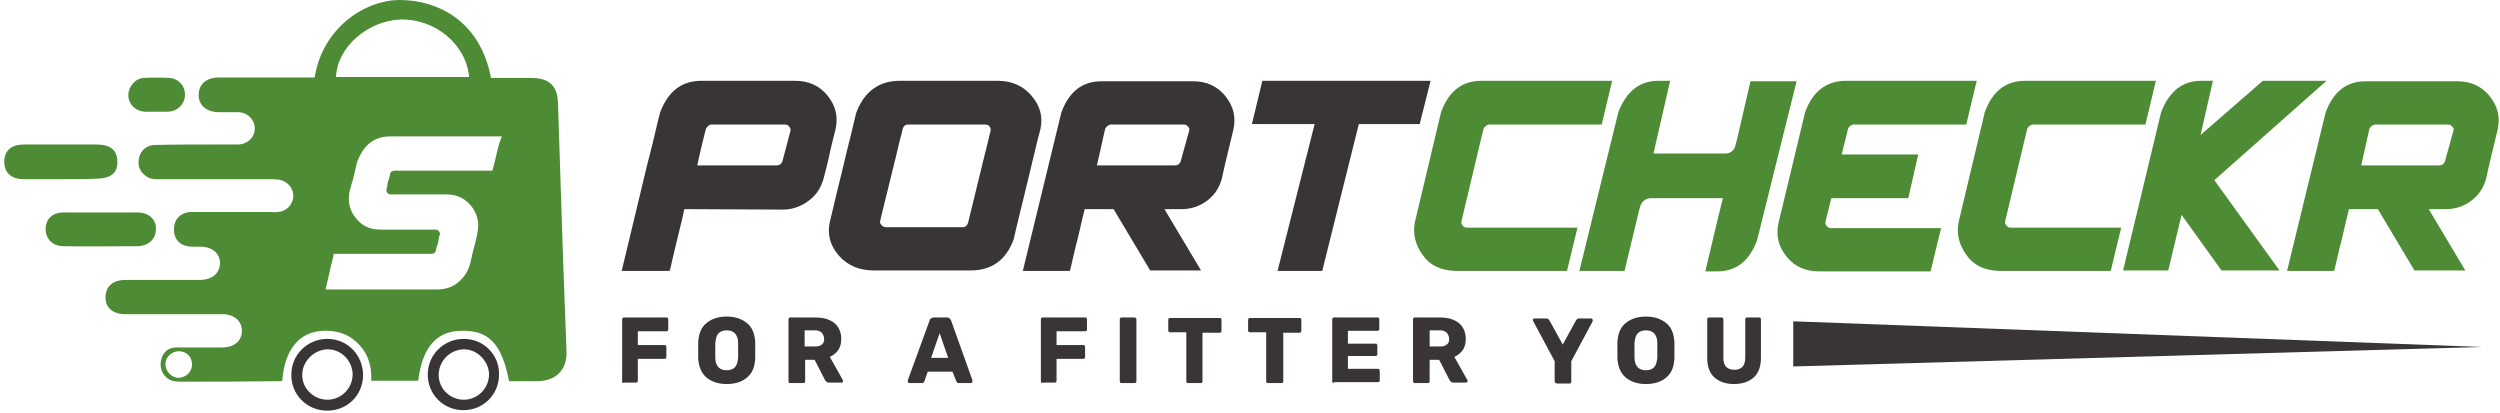
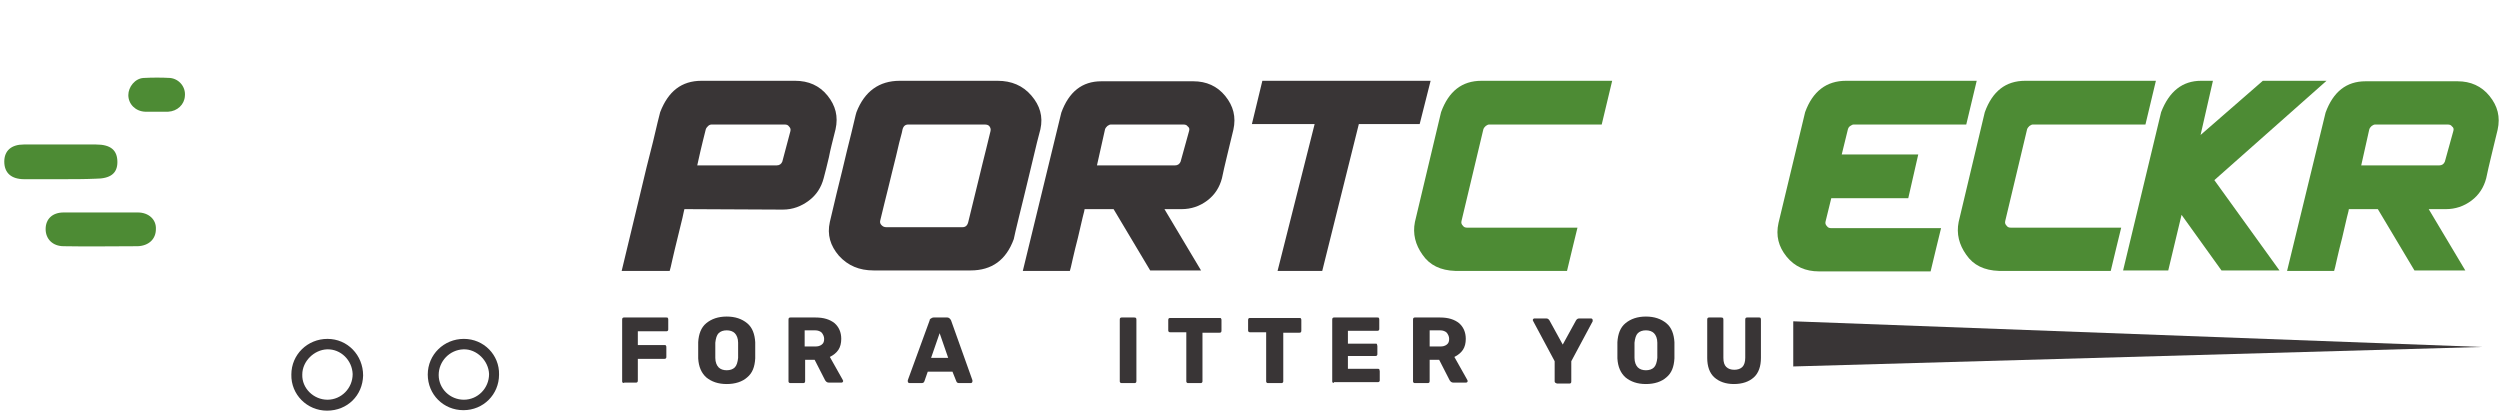
<svg xmlns="http://www.w3.org/2000/svg" width="526" height="87" viewBox="0 0 526 87" fill="none">
  <path d="M377.3 67.602V77.102L522.1 73.002L377.3 67.602Z" fill="#393536" />
  <path d="M131 80.501C130.9 80.401 130.9 80.301 130.9 80.201V67.301C130.9 67.201 130.9 67.001 131 66.901C131.1 66.801 131.2 66.801 131.3 66.801H140.2C140.3 66.801 140.5 66.801 140.5 66.901C140.6 67.001 140.6 67.101 140.6 67.301V69.301C140.6 69.401 140.6 69.501 140.5 69.601C140.4 69.701 140.3 69.701 140.2 69.701H134.2V72.601H139.8C139.9 72.601 140.1 72.601 140.1 72.701C140.2 72.801 140.2 72.901 140.2 73.101V75.101C140.2 75.201 140.2 75.301 140.1 75.401C140 75.501 139.9 75.501 139.8 75.501H134.2V80.001C134.2 80.101 134.2 80.301 134.1 80.401C134 80.501 133.9 80.501 133.8 80.501H131.4C131.2 80.601 131.1 80.601 131 80.501Z" fill="#393536" />
  <path d="M148.6 79.402C147.6 78.502 147 77.202 146.9 75.402C146.9 75.002 146.9 74.502 146.9 73.702C146.9 72.902 146.9 72.402 146.9 72.002C147 70.302 147.5 68.902 148.6 68.002C149.7 67.102 151.1 66.602 152.9 66.602C154.7 66.602 156.1 67.102 157.2 68.002C158.3 68.902 158.8 70.302 158.9 72.002C158.9 72.802 158.9 73.302 158.9 73.702C158.9 74.102 158.9 74.602 158.9 75.402C158.8 77.202 158.3 78.502 157.2 79.402C156.2 80.302 154.7 80.802 152.9 80.802C151.1 80.802 149.7 80.302 148.6 79.402ZM154.6 77.302C155 76.902 155.2 76.202 155.3 75.302C155.3 74.502 155.3 74.002 155.3 73.702C155.3 73.402 155.3 72.802 155.3 72.102C155.3 71.202 155 70.502 154.6 70.102C154.2 69.702 153.6 69.502 152.9 69.502C152.2 69.502 151.6 69.702 151.2 70.102C150.8 70.502 150.6 71.202 150.5 72.102C150.5 72.502 150.5 73.002 150.5 73.702C150.5 74.402 150.5 74.902 150.5 75.302C150.5 76.202 150.8 76.902 151.2 77.302C151.6 77.702 152.2 77.902 152.9 77.902C153.6 77.902 154.2 77.702 154.6 77.302Z" fill="#393536" />
  <path d="M166 80.501C165.9 80.401 165.9 80.301 165.9 80.201V67.301C165.9 67.201 165.9 67.001 166 66.901C166.1 66.801 166.2 66.801 166.3 66.801H171.6C173.3 66.801 174.6 67.201 175.6 68.001C176.5 68.801 177 69.901 177 71.301C177 72.201 176.8 73.001 176.4 73.601C176 74.201 175.4 74.701 174.6 75.101L177.3 79.901C177.3 80.001 177.4 80.101 177.4 80.101C177.4 80.201 177.4 80.301 177.3 80.401C177.2 80.501 177.1 80.501 177 80.501H174.4C174 80.501 173.8 80.301 173.6 80.001L171.4 75.701H169.4V80.101C169.4 80.201 169.4 80.401 169.3 80.501C169.2 80.601 169.1 80.601 168.9 80.601H166.4C166.2 80.601 166.1 80.601 166 80.501ZM171.5 72.901C172.1 72.901 172.5 72.801 172.9 72.501C173.3 72.201 173.4 71.801 173.4 71.301C173.4 70.801 173.2 70.401 172.9 70.001C172.6 69.701 172.1 69.501 171.5 69.501H169.3V72.901H171.5Z" fill="#393536" />
  <path d="M191.1 80.501C191 80.401 191 80.301 191 80.201C191 80.101 191 80.101 191 80.001L195.6 67.401C195.6 67.201 195.7 67.101 195.9 67.001C196 66.901 196.2 66.801 196.4 66.801H199.3C199.5 66.801 199.7 66.901 199.8 67.001C199.9 67.101 200 67.201 200.1 67.401L204.6 80.001V80.201C204.6 80.301 204.6 80.401 204.5 80.501C204.4 80.601 204.3 80.601 204.2 80.601H201.8C201.5 80.601 201.3 80.501 201.2 80.201L200.4 78.201H195.2L194.5 80.201C194.4 80.501 194.2 80.601 193.9 80.601H191.5C191.3 80.601 191.2 80.601 191.1 80.501ZM199.5 75.301L197.7 70.101L195.9 75.301H199.5Z" fill="#393536" />
-   <path d="M219.1 80.501C219 80.401 219 80.301 219 80.201V67.301C219 67.201 219 67.001 219.1 66.901C219.2 66.801 219.3 66.801 219.4 66.801H228.3C228.4 66.801 228.6 66.801 228.6 66.901C228.7 67.001 228.7 67.101 228.7 67.301V69.301C228.7 69.401 228.7 69.501 228.6 69.601C228.5 69.701 228.4 69.701 228.3 69.701H222.3V72.601H227.9C228 72.601 228.2 72.601 228.2 72.701C228.3 72.801 228.3 72.901 228.3 73.101V75.101C228.3 75.201 228.3 75.301 228.2 75.401C228.1 75.501 228 75.501 227.9 75.501H222.3V80.001C222.3 80.101 222.3 80.301 222.2 80.401C222.1 80.501 222 80.501 221.9 80.501H219.5C219.3 80.601 219.2 80.601 219.1 80.501Z" fill="#393536" />
  <path d="M235.7 80.501C235.6 80.401 235.6 80.301 235.6 80.201V67.301C235.6 67.201 235.6 67.001 235.7 66.901C235.8 66.801 235.9 66.801 236 66.801H238.6C238.7 66.801 238.9 66.801 239 66.901C239.1 67.001 239.1 67.101 239.1 67.301V80.101C239.1 80.201 239.1 80.401 239 80.501C238.9 80.601 238.8 80.601 238.6 80.601H236C236 80.601 235.8 80.601 235.7 80.501Z" fill="#393536" />
  <path d="M249.7 80.502C249.6 80.402 249.6 80.302 249.6 80.202V69.902H246.2C246.1 69.902 246 69.902 245.9 69.802C245.8 69.702 245.8 69.602 245.8 69.502V67.402C245.8 67.302 245.8 67.102 245.9 67.002C246 66.902 246.1 66.902 246.2 66.902H256.6C256.7 66.902 256.9 66.902 256.9 67.002C257 67.102 257 67.202 257 67.402V69.502C257 69.602 257 69.802 256.9 69.902C256.8 70.002 256.7 70.002 256.6 70.002H253V80.202C253 80.302 253 80.402 252.9 80.502C252.8 80.602 252.7 80.602 252.6 80.602H250C249.9 80.602 249.8 80.602 249.7 80.502Z" fill="#393536" />
  <path d="M266.5 80.502C266.4 80.402 266.4 80.302 266.4 80.202V69.902H263C262.9 69.902 262.8 69.902 262.7 69.802C262.6 69.702 262.6 69.602 262.6 69.502V67.402C262.6 67.302 262.6 67.102 262.7 67.002C262.8 66.902 262.9 66.902 263 66.902H273.4C273.5 66.902 273.7 66.902 273.7 67.002C273.8 67.102 273.8 67.202 273.8 67.402V69.502C273.8 69.602 273.8 69.802 273.7 69.902C273.6 70.002 273.5 70.002 273.4 70.002H270V80.202C270 80.302 270 80.402 269.9 80.502C269.8 80.602 269.7 80.602 269.6 80.602H267C266.7 80.602 266.6 80.602 266.5 80.502Z" fill="#393536" />
  <path d="M280.4 80.501C280.3 80.401 280.3 80.301 280.3 80.201V67.301C280.3 67.201 280.3 67.001 280.4 66.901C280.5 66.801 280.6 66.801 280.7 66.801H289.8C289.9 66.801 290.1 66.801 290.1 66.901C290.2 67.001 290.2 67.101 290.2 67.301V69.201C290.2 69.301 290.2 69.401 290.1 69.501C290 69.601 289.9 69.601 289.8 69.601H283.6V72.301H289.4C289.5 72.301 289.7 72.301 289.7 72.401C289.7 72.501 289.8 72.601 289.8 72.801V74.501C289.8 74.601 289.8 74.701 289.7 74.801C289.6 74.901 289.5 74.901 289.4 74.901H283.6V77.601H289.9C290 77.601 290.2 77.601 290.2 77.701C290.2 77.801 290.3 77.901 290.3 78.101V80.001C290.3 80.101 290.3 80.201 290.2 80.301C290.1 80.401 290 80.401 289.9 80.401H280.7C280.6 80.601 280.5 80.601 280.4 80.501Z" fill="#393536" />
  <path d="M297.4 80.501C297.3 80.401 297.3 80.301 297.3 80.201V67.301C297.3 67.201 297.3 67.001 297.4 66.901C297.5 66.801 297.6 66.801 297.7 66.801H303C304.7 66.801 306 67.201 307 68.001C307.9 68.801 308.4 69.901 308.4 71.301C308.4 72.201 308.2 73.001 307.8 73.601C307.4 74.201 306.8 74.701 306 75.101L308.7 79.901C308.7 80.001 308.8 80.101 308.8 80.101C308.8 80.201 308.8 80.301 308.7 80.401C308.6 80.501 308.5 80.501 308.4 80.501H305.8C305.4 80.501 305.2 80.301 305 80.001L302.8 75.701H300.8V80.101C300.8 80.201 300.8 80.401 300.7 80.501C300.6 80.601 300.5 80.601 300.3 80.601H297.8C297.6 80.601 297.5 80.601 297.4 80.501ZM303 72.901C303.6 72.901 304 72.801 304.4 72.501C304.8 72.201 304.9 71.801 304.9 71.301C304.9 70.801 304.7 70.401 304.4 70.001C304.1 69.701 303.6 69.501 303 69.501H300.8V72.901H303Z" fill="#393536" />
  <path d="M327.2 80.5C327.1 80.4 327.1 80.3 327.1 80.2V76L322.6 67.6C322.6 67.5 322.5 67.4 322.5 67.4C322.5 67.3 322.5 67.2 322.6 67.1C322.7 67 322.8 67 322.9 67H325.3C325.6 67 325.8 67.1 326 67.4L328.8 72.5L331.6 67.4C331.8 67.1 332 67 332.3 67H334.7C334.8 67 334.9 67 335 67.1C335.1 67.2 335.1 67.3 335.1 67.4C335.1 67.5 335.1 67.5 335.1 67.6L330.6 76V80.2C330.6 80.3 330.6 80.5 330.5 80.6C330.4 80.7 330.3 80.7 330.1 80.7H327.6C327.4 80.6 327.3 80.6 327.2 80.5Z" fill="#393536" />
  <path d="M342 79.402C341 78.502 340.4 77.202 340.3 75.402C340.3 75.002 340.3 74.502 340.3 73.702C340.3 72.902 340.3 72.402 340.3 72.002C340.4 70.302 340.9 68.902 342 68.002C343.1 67.102 344.5 66.602 346.3 66.602C348.1 66.602 349.5 67.102 350.6 68.002C351.7 68.902 352.2 70.302 352.3 72.002C352.3 72.802 352.3 73.302 352.3 73.702C352.3 74.102 352.3 74.602 352.3 75.402C352.2 77.202 351.7 78.502 350.6 79.402C349.6 80.302 348.1 80.802 346.3 80.802C344.5 80.802 343.1 80.302 342 79.402ZM348 77.302C348.4 76.902 348.6 76.202 348.7 75.302C348.7 74.502 348.7 74.002 348.7 73.702C348.7 73.402 348.7 72.802 348.7 72.102C348.7 71.202 348.4 70.502 348 70.102C347.6 69.702 347 69.502 346.3 69.502C345.6 69.502 345 69.702 344.6 70.102C344.2 70.502 344 71.202 343.9 72.102C343.9 72.502 343.9 73.002 343.9 73.702C343.9 74.402 343.9 74.902 343.9 75.302C343.9 76.202 344.2 76.902 344.6 77.302C345 77.702 345.6 77.902 346.3 77.902C347 77.902 347.6 77.702 348 77.302Z" fill="#393536" />
  <path d="M360.7 79.401C359.7 78.501 359.2 77.101 359.2 75.301V67.301C359.2 67.201 359.2 67.001 359.3 66.901C359.4 66.801 359.5 66.801 359.6 66.801H362.1C362.2 66.801 362.4 66.801 362.5 66.901C362.6 67.001 362.6 67.101 362.6 67.301V75.301C362.6 76.201 362.8 76.801 363.2 77.201C363.6 77.601 364.2 77.801 364.9 77.801C365.6 77.801 366.2 77.601 366.6 77.201C367 76.801 367.2 76.101 367.2 75.301V67.301C367.2 67.201 367.2 67.001 367.3 66.901C367.4 66.801 367.5 66.801 367.6 66.801H370.1C370.2 66.801 370.4 66.801 370.4 66.901C370.5 67.001 370.5 67.101 370.5 67.301V75.301C370.5 77.101 370 78.501 369 79.401C368 80.301 366.6 80.801 364.8 80.801C363.1 80.801 361.7 80.301 360.7 79.401Z" fill="#393536" />
  <path d="M147.6 17H167.3C170.1 17 172.4 18 174.1 20.1C175.8 22.2 176.4 24.5 175.8 27.2C175.2 29.6 174.7 31.5 174.4 33.1C174 34.7 173.7 36.1 173.3 37.5C172.8 39.4 171.8 41 170.2 42.2C168.6 43.4 166.8 44.1 164.7 44.1L144 44C144 44.1 143.8 44.7 143.6 45.8C143.3 47 143 48.3 142.6 49.9C142.2 51.6 141.8 53.1 141.5 54.5C141.2 55.9 141 56.7 140.9 57C140.8 57 140.3 57 139.4 57C138.5 57 137.4 57 136.2 57C135 57 133.8 57 132.8 57C131.8 57 131.1 57 130.8 57C132.3 50.7 133.6 45.4 134.6 41.2C135.6 37 136.5 33.2 137.4 29.8C138.2 26.4 138.7 24.3 138.9 23.6C140.6 19.2 143.4 17 147.6 17ZM146.7 34.8H163.4C164 34.8 164.4 34.5 164.6 34L166.3 27.6C166.4 27.2 166.3 26.9 166 26.6C165.8 26.3 165.5 26.2 165.1 26.2C165 26.2 164.2 26.2 162.8 26.2C161.4 26.2 159.7 26.2 157.8 26.2C155.9 26.2 154.1 26.2 152.6 26.2C151.1 26.2 150.1 26.2 149.7 26.2C149.5 26.2 149.2 26.3 149 26.5C148.8 26.7 148.6 26.9 148.5 27.2L147.9 29.6C147.6 30.8 147.2 32.5 146.7 34.8Z" fill="#393536" />
  <path d="M180.2 23.6C181.9 19.2 185 17 189.3 17C189.3 17 189.3 17 189.4 17C189.6 17 190.6 17 192.5 17C194.4 17 196.6 17 199.1 17C201.6 17 204 17 206.1 17C208.2 17 209.5 17 209.9 17C212.8 17 215.2 18 217 20.1C218.8 22.2 219.5 24.5 218.9 27.2L218.2 29.9C217.7 31.9 217.1 34.4 216.4 37.4C215.7 40.4 215 43.1 214.4 45.6C213.8 48.1 213.4 49.7 213.3 50.3C211.7 54.7 208.7 56.9 204.2 56.9C204 56.9 203 56.9 201.1 56.9C199.2 56.9 197 56.9 194.5 56.9C192 56.9 189.6 56.9 187.6 56.9C185.5 56.9 184.2 56.9 183.8 56.9C180.8 56.9 178.4 55.9 176.5 53.8C174.7 51.7 174 49.4 174.6 46.7C175.6 42.4 176.5 38.7 177.2 35.9C177.9 33 178.5 30.4 179.1 28.1C179.7 25.7 180 24.2 180.2 23.6ZM202.5 47.8C203.1 47.8 203.5 47.5 203.7 46.8C204.6 43.2 205.3 40.2 205.9 37.8C206.5 35.4 207 33.2 207.5 31.3C208 29.3 208.3 28.1 208.4 27.6C208.5 27.2 208.4 26.9 208.2 26.6C208 26.3 207.6 26.2 207.2 26.2C207.2 26.2 207.2 26.2 207.1 26.2C206.9 26.2 206.1 26.2 204.7 26.2C203.3 26.2 201.5 26.2 199.5 26.2C197.5 26.2 195.7 26.2 194.1 26.2C192.5 26.2 191.5 26.2 191.1 26.2C190.5 26.2 190.1 26.5 189.9 27.2C189.9 27.3 189.7 28.2 189.2 30C188.8 31.8 188.3 33.8 187.7 36.2C187.1 38.6 186.6 40.8 186.1 42.7C185.6 44.7 185.3 45.9 185.2 46.4C185.1 46.8 185.2 47.1 185.5 47.4C185.8 47.7 186.1 47.8 186.5 47.8C186.6 47.8 187.4 47.8 188.9 47.8C190.4 47.8 192.1 47.8 194.1 47.8C196.1 47.8 197.9 47.8 199.6 47.8C201.1 47.8 202.1 47.8 202.5 47.8Z" fill="#393536" />
  <path d="M234.3 44.002H228.2C228.2 44.102 228.1 44.602 227.8 45.702C227.5 46.902 227.2 48.302 226.8 50.002C226.4 51.602 226 53.102 225.7 54.502C225.4 55.902 225.2 56.702 225.1 57.002H215.2L223.3 23.702C224.9 19.302 227.7 17.102 231.7 17.102H251.1C253.8 17.102 256.1 18.102 257.8 20.202C259.5 22.302 260.1 24.602 259.5 27.302C258.9 29.602 258.5 31.602 258.1 33.102C257.7 34.702 257.4 36.102 257.1 37.502C256.6 39.402 255.6 41.002 254 42.202C252.4 43.402 250.6 44.002 248.6 44.002H245L252.7 56.902H242L234.3 44.002ZM250.2 27.502C250.3 27.102 250.2 26.802 249.9 26.602C249.7 26.302 249.4 26.202 249 26.202H233.7C233.5 26.202 233.3 26.302 233 26.502C232.8 26.702 232.6 26.902 232.5 27.202L230.8 34.802H247.2C247.8 34.802 248.2 34.502 248.4 34.002L250.2 27.502Z" fill="#393536" />
  <path d="M276.6 26.1H263.4L265.6 17H301L298.7 26.1H285.9L278.2 57H268.8L276.6 26.1Z" fill="#393536" />
  <path d="M303.2 23.6C304.8 19.2 307.6 17 311.7 17H339.2L337 26.2H313.3C313.1 26.2 312.9 26.3 312.6 26.5C312.4 26.7 312.2 26.9 312.1 27.2L307.5 46.5C307.4 46.9 307.5 47.2 307.8 47.5C308 47.8 308.3 47.9 308.7 47.9H331.9C331.2 50.7 330.5 53.7 329.7 57H306.2C303.1 56.9 300.8 55.8 299.3 53.6C297.8 51.5 297.2 49.2 297.7 46.7L303.2 23.6Z" fill="#4D8B34" />
-   <path d="M340.5 23.6C342.2 19.2 345 17 348.9 17H351.4L348.6 29.2L347.9 32.3H363C363.5 32.3 363.9 32.2 364.3 31.9C364.7 31.6 365 31.2 365.1 30.7L365.5 29.2L368.3 17.1H378L369.7 50.5C368.1 54.9 365.3 57.1 361.3 57.1H358.8L361.6 45.3L362.5 41.7H347.4C346.3 41.7 345.5 42.3 345.1 43.4L344.8 44.5L341.8 57H332.3L340.5 23.6Z" fill="#4D8B34" />
  <path d="M379.8 23.6C381.4 19.2 384.3 17 388.4 17H415.9L413.7 26.2H397.7H390C389.8 26.2 389.6 26.3 389.3 26.5C389 26.7 388.9 26.9 388.8 27.2L387.5 32.5H403.6L401.5 41.7H385.3L384.1 46.6C384 47 384.1 47.3 384.4 47.6C384.6 47.9 384.9 48 385.3 48H408.4C407.7 50.8 407 53.8 406.2 57.1H382.7C379.9 57.1 377.6 56.1 375.9 54C374.2 51.9 373.6 49.6 374.2 46.9L379.8 23.6Z" fill="#4D8B34" />
  <path d="M417.6 23.6C419.2 19.2 422 17 426.1 17H453.6L451.4 26.2H427.7C427.5 26.2 427.3 26.3 427 26.5C426.8 26.7 426.6 26.9 426.5 27.2L421.9 46.5C421.8 46.9 421.9 47.2 422.2 47.5C422.4 47.8 422.7 47.9 423.1 47.9H446.3C445.6 50.7 444.9 53.7 444.1 57H420.6C417.5 56.9 415.2 55.8 413.7 53.6C412.2 51.5 411.6 49.2 412.1 46.7L417.6 23.6Z" fill="#4D8B34" />
  <path d="M459 45.2L456.2 56.9H446.7L454.7 23.6C456.4 19.2 459.2 17 463.1 17H465.6L463 28.4L476.1 17H489.5L465.9 37.9L479.6 56.9H467.4L459 45.2Z" fill="#4D8B34" />
  <path d="M500.3 44.002H494.2C494.2 44.102 494.1 44.602 493.8 45.702C493.5 46.902 493.2 48.302 492.8 50.002C492.4 51.602 492 53.102 491.7 54.502C491.4 55.902 491.2 56.702 491.1 57.002H481.2L489.3 23.702C490.9 19.302 493.7 17.102 497.7 17.102H517.1C519.8 17.102 522.1 18.102 523.8 20.202C525.5 22.302 526.1 24.602 525.5 27.302C524.9 29.602 524.5 31.602 524.1 33.102C523.7 34.702 523.4 36.102 523.1 37.502C522.6 39.402 521.6 41.002 520 42.202C518.4 43.402 516.6 44.002 514.6 44.002H511L518.7 56.902H508L500.3 44.002ZM516.2 27.502C516.3 27.102 516.2 26.802 515.9 26.602C515.7 26.302 515.4 26.202 515 26.202H499.7C499.5 26.202 499.3 26.302 499 26.502C498.8 26.702 498.6 26.902 498.5 27.202L496.8 34.802H513.2C513.8 34.802 514.2 34.502 514.4 34.002L516.2 27.502Z" fill="#4D8B34" />
-   <path d="M118.5 55.402C118.1 44.202 117.8 32.902 117.4 21.702C117.3 18.002 115.5 16.402 111.8 16.402H103.3C101 4.102 91.7 -0.098 83.8 0.002C76.9 0.102 67.9 5.702 66.2 16.302H64C58 16.302 52 16.302 46.1 16.302C43.4 16.302 41.8 17.702 41.8 20.002C41.8 22.202 43.5 23.602 46.1 23.602C47.5 23.602 48.8 23.602 50.2 23.602C52.2 23.702 53.7 25.302 53.6 27.202C53.5 29.002 52 30.402 50 30.402C48.3 30.402 46.6 30.402 44.8 30.402C40.7 30.402 36.6 30.402 32.6 30.502C30.8 30.502 29.4 31.802 29.2 33.502C28.9 35.202 29.7 36.502 31.1 37.302C32 37.802 33.1 37.702 34.1 37.702C41.6 37.702 49.1 37.702 56.6 37.702C57.3 37.702 58 37.702 58.7 37.802C60.5 38.102 61.8 39.602 61.7 41.402C61.6 43.102 60.2 44.502 58.5 44.602C57.8 44.702 57.1 44.602 56.4 44.602C51.1 44.602 45.8 44.602 40.4 44.602C38 44.602 36.6 46.102 36.6 48.302C36.6 50.502 38 51.802 40.3 51.902C41 51.902 41.7 51.902 42.4 51.902C44.8 52.002 46.3 53.402 46.3 55.402C46.2 57.502 44.7 58.802 42.2 58.902C36.9 58.902 31.7 58.902 26.4 58.902C23.7 58.902 22.2 60.302 22.2 62.602C22.2 64.802 23.8 66.102 26.4 66.102C33.2 66.102 40 66.102 46.8 66.102C49.2 66.102 50.9 67.502 50.9 69.602C50.9 71.702 49.3 73.102 46.8 73.102C43.6 73.102 40.4 73.102 37.2 73.102C35.7 73.102 34.6 73.802 34.1 75.102C33.7 76.202 33.6 77.502 34.4 78.702C35.2 79.902 36.3 80.302 37.8 80.302C44.7 80.302 51.5 80.302 58.4 80.202C58.7 80.202 59.1 80.302 59.4 80.002C59.9 73.602 62.9 69.902 67.8 69.602C70.1 69.502 72.3 69.902 74.2 71.302C77.1 73.502 78.3 76.502 78.1 80.102H88C88.8 73.202 91.8 69.702 96.9 69.602C102.8 69.402 105.6 72.302 107.1 80.202C109.1 80.202 111.2 80.202 113.2 80.202C117 80.102 119.3 77.802 119.2 74.002C119 67.802 118.7 61.602 118.5 55.402ZM37.6 79.502C36.1 79.502 34.8 78.102 34.8 76.602C34.8 75.202 36.1 73.902 37.6 73.902C39.2 73.902 40.4 75.002 40.4 76.702C40.4 78.202 39.2 79.402 37.6 79.502ZM84.2 4.102C91.5 3.902 98.1 9.302 98.7 16.202H70.7C70.9 10.002 77.3 4.402 84.2 4.102ZM104.6 31.902C104.4 32.802 104.2 33.602 104 34.402C103.8 35.202 103.7 35.702 103.6 35.902H83C82.8 35.902 82.6 36.002 82.4 36.102C82.2 36.202 82.1 36.402 82.1 36.602C82 37.202 81.8 37.702 81.7 38.002C81.6 38.402 81.5 38.702 81.5 39.102C81.4 39.402 81.4 39.702 81.3 39.802C81.3 40.102 81.3 40.402 81.5 40.602C81.7 40.802 81.9 40.902 82.2 40.902H94C96.2 40.902 97.9 41.802 99.2 43.402C100.5 45.102 100.9 47.002 100.4 49.202C100.4 49.202 100.4 49.202 100.4 49.302C100.4 49.302 100.3 49.602 100.2 50.202C100.1 50.802 99.9 51.402 99.7 52.202C99.5 53.002 99.3 53.702 99.2 54.302C99 54.902 99 55.402 98.9 55.502C98.5 57.102 97.6 58.402 96.4 59.402C95.2 60.402 93.7 60.902 92 60.902H68.5C68.8 59.502 69.1 58.402 69.3 57.402C69.5 56.502 69.7 55.602 69.9 54.902C70.1 54.102 70.2 53.602 70.2 53.402H90.8C91.2 53.402 91.6 53.202 91.7 52.702C91.8 52.102 92 51.602 92.1 51.302C92.2 50.902 92.3 50.602 92.3 50.202C92.4 49.902 92.4 49.602 92.5 49.502C92.6 49.202 92.6 49.002 92.4 48.702C92.2 48.502 92 48.302 91.7 48.302H80C77.8 48.302 76.1 47.502 74.8 45.802C73.5 44.202 73.1 42.202 73.6 40.002L73.7 39.802C73.8 39.402 73.9 38.802 74.2 38.002C74.4 37.102 74.6 36.302 74.8 35.502C75 34.702 75.1 34.102 75.2 33.902C76.6 30.402 78.8 28.702 82.1 28.702H105.6C105.1 29.802 104.8 31.002 104.6 31.902Z" fill="#4D8B34" />
  <path d="M12.9 37.702C10.3 37.702 7.7 37.702 5.1 37.702C2.4 37.702 0.9 36.402 0.9 34.002C0.9 31.702 2.4 30.402 5 30.402C10.1 30.402 15.2 30.402 20.2 30.402C23.3 30.402 24.7 31.602 24.7 34.102C24.7 36.502 23.2 37.602 20.1 37.602C17.8 37.702 15.4 37.702 12.9 37.702Z" fill="#4D8B34" />
  <path d="M21.2 44.703C23.8 44.703 26.4 44.703 29 44.703C31.3 44.703 32.9 46.203 32.8 48.203C32.8 50.303 31.3 51.703 29 51.803C23.8 51.803 18.6 51.903 13.4 51.803C11.1 51.803 9.6 50.303 9.6 48.203C9.6 46.103 11 44.703 13.4 44.703C16 44.703 18.6 44.703 21.2 44.703Z" fill="#4D8B34" />
  <path d="M97.6 71.301C93.4 71.301 90 74.601 90 78.801C90 83.001 93.3 86.301 97.5 86.301C101.7 86.301 105 83.001 105 78.801C105.1 74.701 101.8 71.301 97.6 71.301ZM97.6 84.101C94.7 84.101 92.3 81.801 92.3 78.901C92.3 76.001 94.6 73.601 97.5 73.501C100.3 73.401 102.8 75.901 102.9 78.701C102.9 81.701 100.5 84.101 97.6 84.101Z" fill="#393536" />
  <path d="M68.9 71.301C64.7 71.301 61.3 74.601 61.3 78.801C61.2 83.001 64.6 86.401 68.8 86.401C73.1 86.401 76.3 83.201 76.4 79.001C76.4 74.701 73.1 71.301 68.9 71.301ZM68.9 84.101C66 84.101 63.5 81.701 63.6 78.801C63.6 76.001 66.1 73.601 68.8 73.501C71.7 73.401 74.1 75.801 74.2 78.701C74.2 81.701 71.8 84.101 68.9 84.101Z" fill="#393536" />
  <path d="M33 23.503C32.2 23.503 31.3 23.503 30.5 23.503C28.5 23.403 27 21.903 27 20.003C27 18.303 28.4 16.503 30.2 16.403C32.1 16.303 34 16.303 35.8 16.403C37.7 16.603 39.1 18.303 38.9 20.203C38.8 22.003 37.3 23.403 35.4 23.503C34.6 23.503 33.8 23.503 33 23.503Z" fill="#4D8B34" />
</svg>